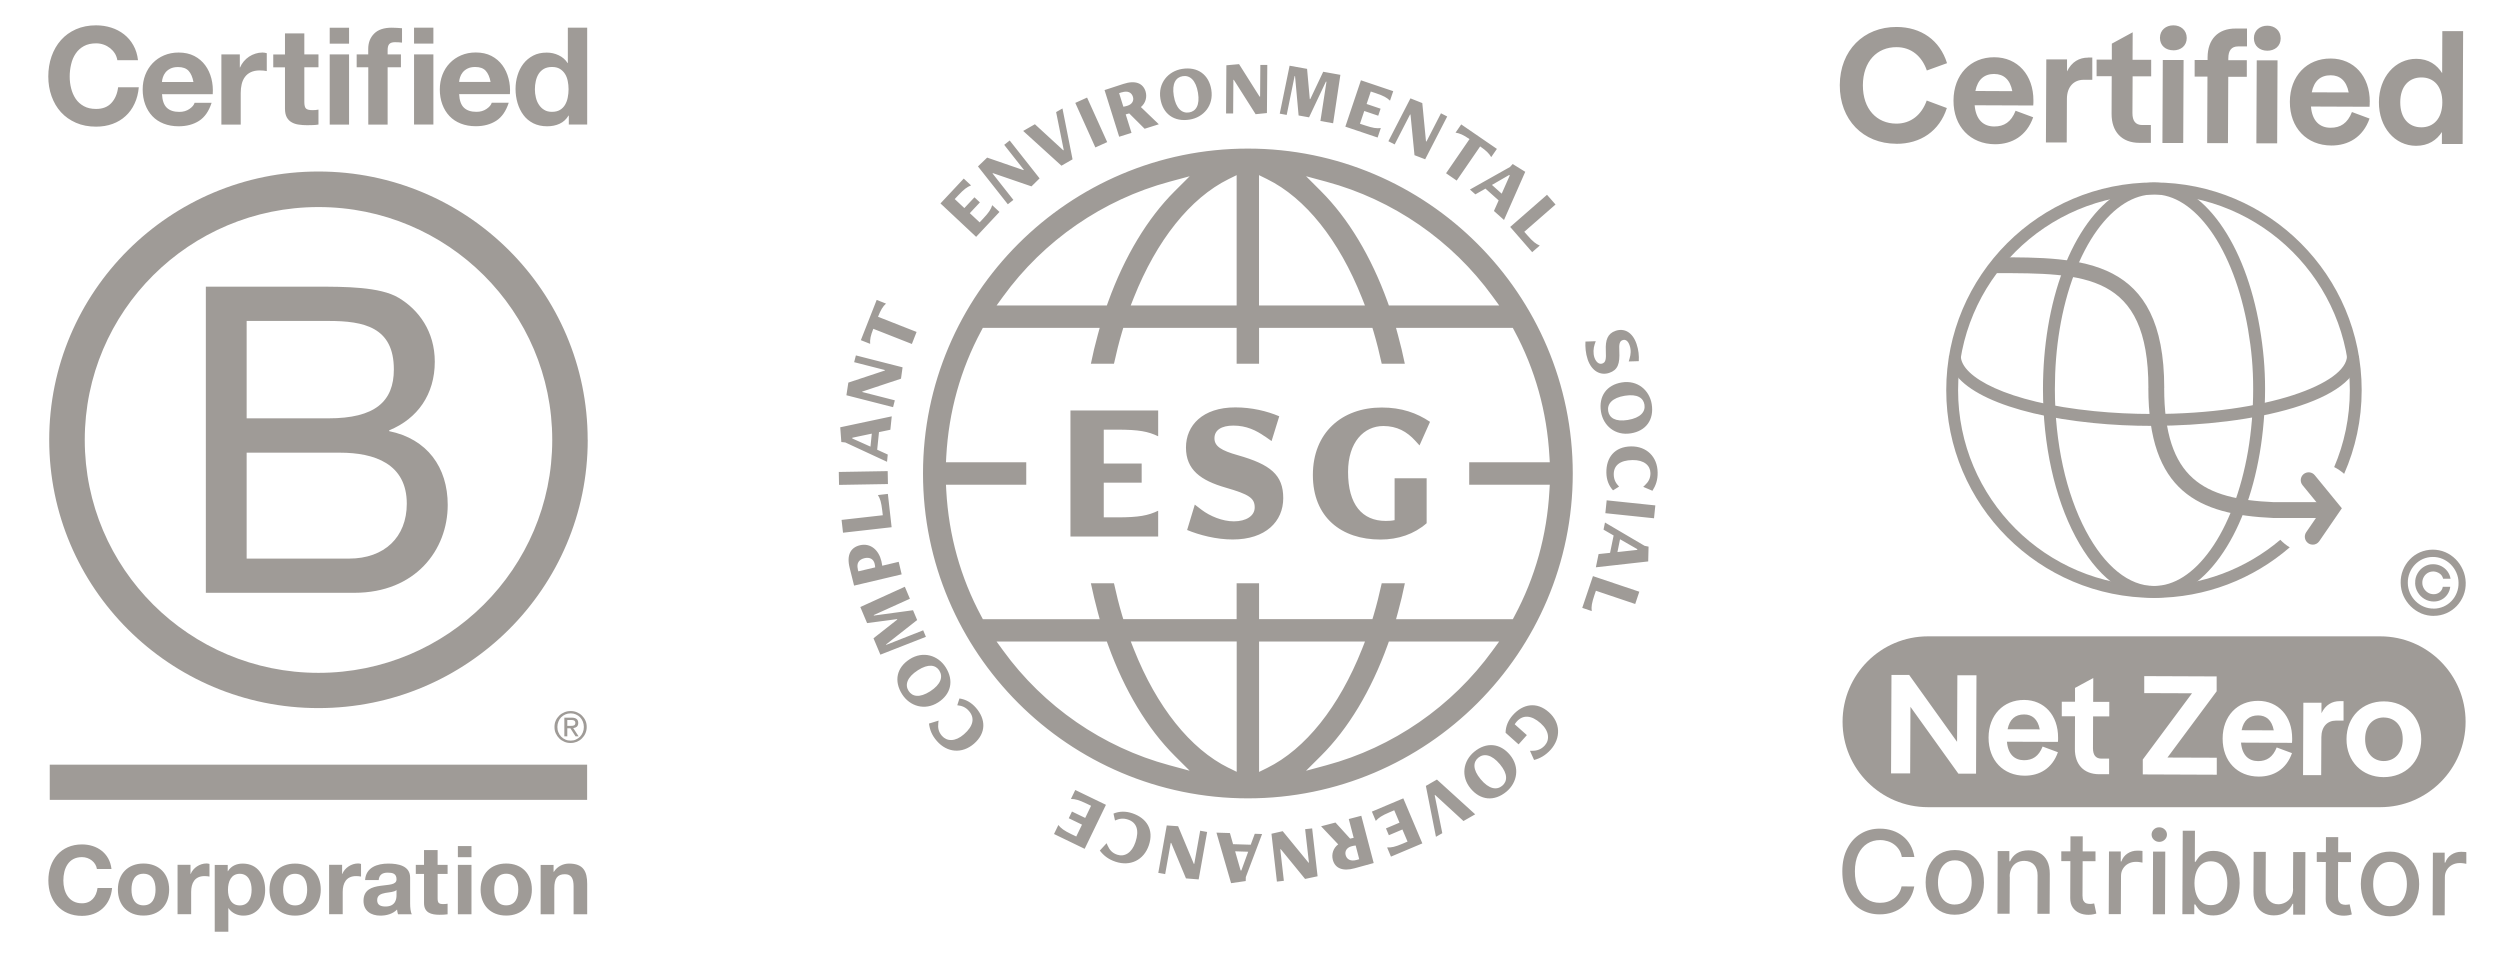
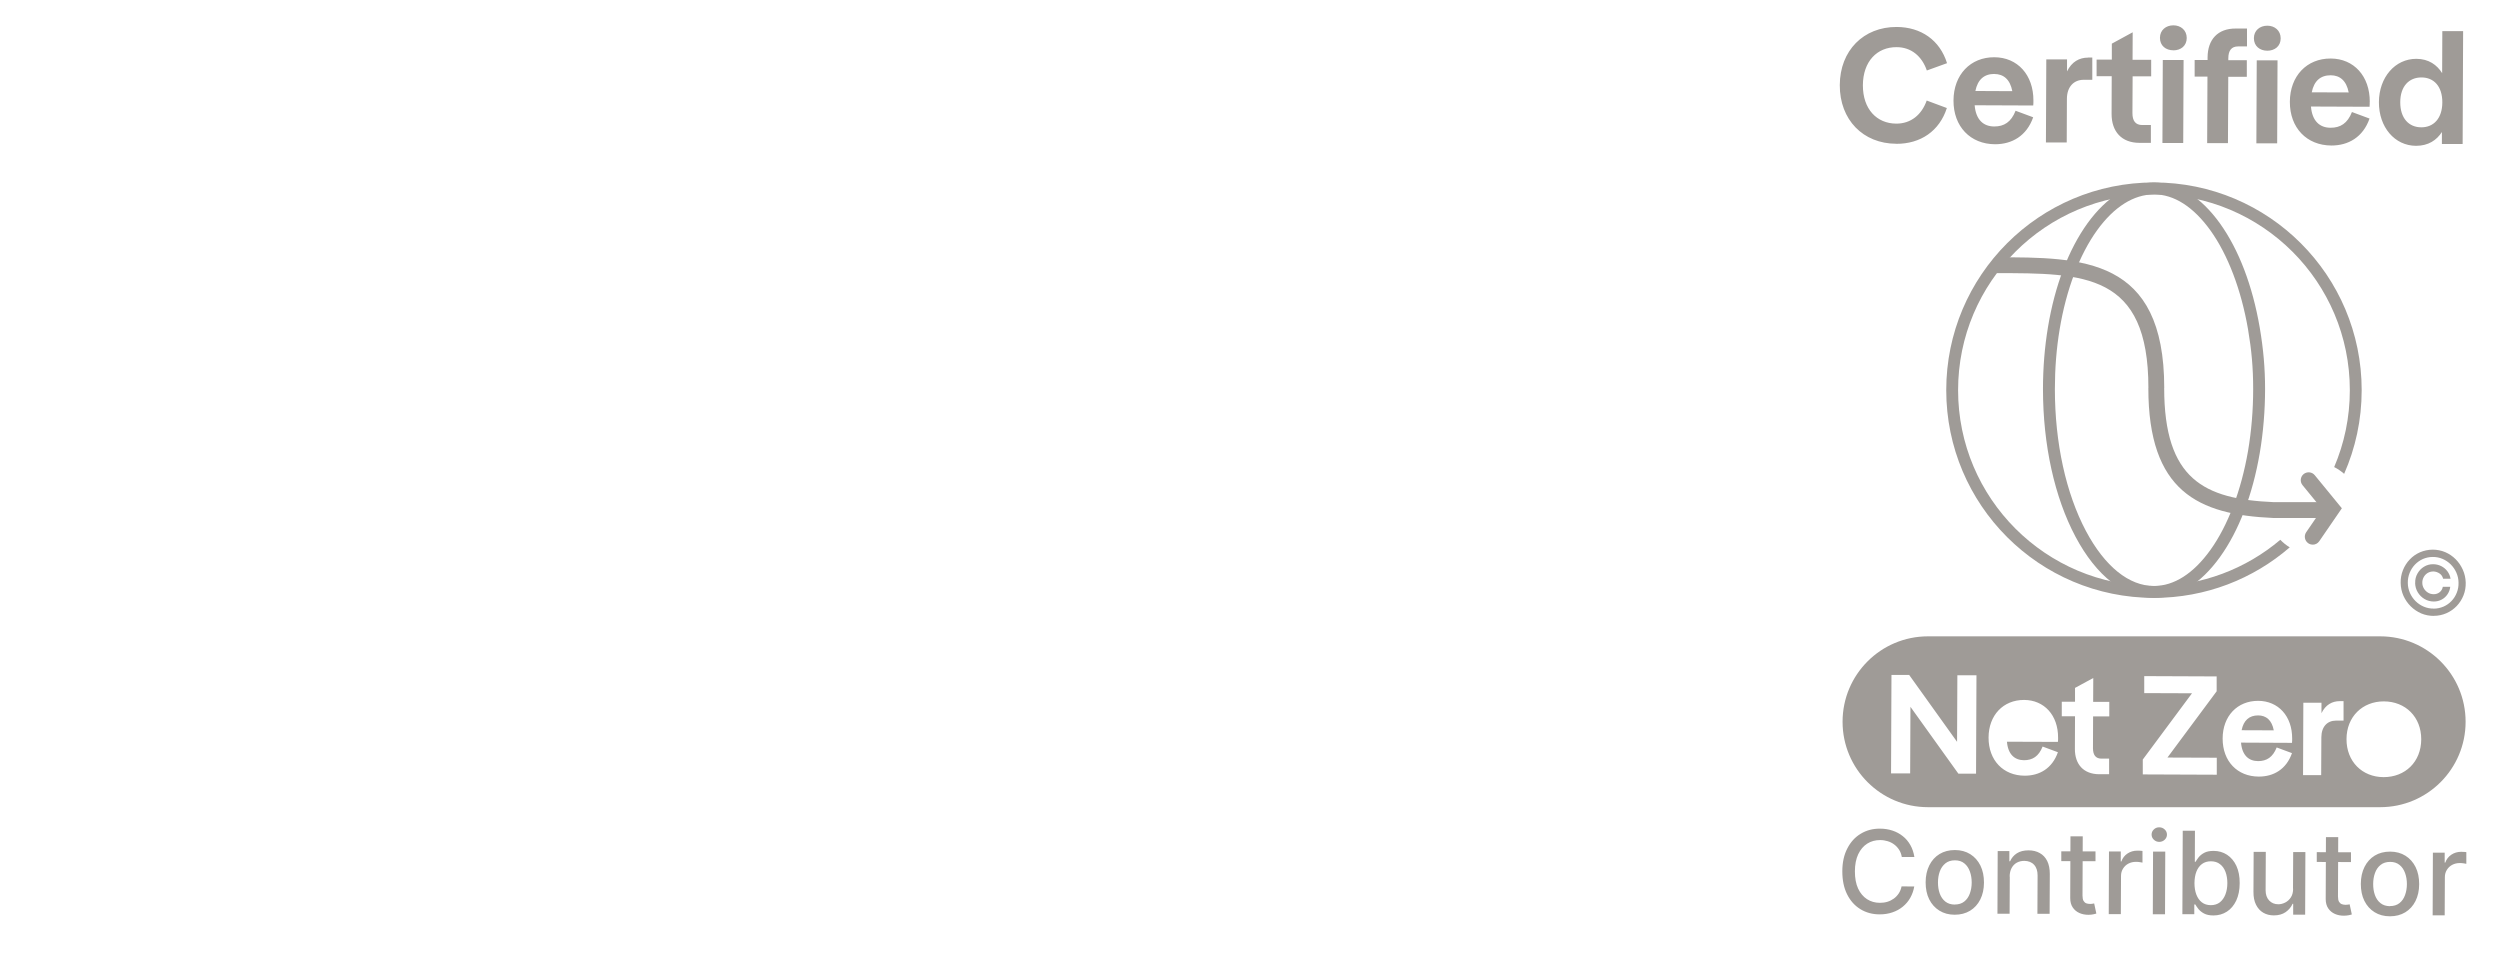
<svg xmlns="http://www.w3.org/2000/svg" viewBox="0 0 413.54 157.92" id="Layer_1">
  <defs>
    <style>.cls-1{fill:#9f9b97;}</style>
  </defs>
-   <path d="M34.04,47.42h18.44c4.49,0,10.4,0,13.46,1.84,3.35,1.99,5.98,5.6,5.98,10.57,0,5.39-2.84,9.43-7.54,11.35v.14c6.27,1.28,9.68,5.96,9.68,12.2,0,7.45-5.34,14.54-15.45,14.54h-24.56V47.42h0Zm6.76,21.78h13.53c7.69,0,10.82-2.77,10.82-8.09,0-7.02-4.98-8.02-10.82-8.02h-13.53v16.11h0Zm0,23.2h16.95c5.84,0,9.54-3.55,9.54-9.08,0-6.6-5.34-8.44-11.04-8.44h-15.45v17.52h0Zm11.88-58.15c-21.35,0-38.66,17.25-38.66,38.52s17.31,38.53,38.66,38.53,38.67-17.25,38.67-38.53-17.31-38.52-38.67-38.52h0Zm44.54,38.5c0,24.51-19.94,44.38-44.54,44.38S8.14,97.26,8.14,72.75,28.08,28.37,52.67,28.37s44.54,19.87,44.54,44.38h0Zm-.09,59.56H8.23v-5.82H97.12v5.82h0Zm-3.29-12.23v-.98h.64c.08,0,.16,0,.25,.01,.09,.01,.15,.04,.22,.07,.06,.03,.12,.07,.16,.14,.04,.06,.06,.14,.06,.24,0,.13-.02,.22-.06,.29-.04,.07-.1,.12-.18,.15-.07,.03-.17,.05-.25,.06-.1,0-.2,.01-.31,.01h-.5Zm-.49-1.37v3.09h.49v-1.33h.51l.85,1.33h.51l-.89-1.36c.24-.03,.43-.1,.59-.23,.15-.14,.24-.33,.24-.61,0-.3-.09-.52-.27-.67-.18-.14-.45-.22-.82-.22h-1.21Zm-.98,2.43c.11,.28,.26,.52,.46,.72,.19,.2,.43,.36,.7,.48,.26,.12,.56,.17,.86,.17s.6-.05,.86-.17c.26-.12,.49-.28,.7-.48,.19-.2,.35-.44,.46-.72,.11-.27,.17-.57,.17-.89s-.06-.61-.17-.89c-.11-.28-.27-.51-.46-.72-.2-.2-.43-.36-.7-.47-.26-.11-.55-.17-.86-.17s-.6,.06-.86,.17c-.27,.12-.5,.27-.7,.47-.2,.2-.35,.44-.46,.72-.11,.27-.17,.56-.17,.89s.05,.62,.17,.89m-.44-1.94c.14-.32,.34-.59,.58-.83,.24-.24,.53-.42,.85-.55,.32-.14,.67-.2,1.03-.2s.71,.06,1.04,.2c.32,.14,.6,.32,.83,.55,.24,.24,.44,.51,.58,.83,.15,.32,.21,.67,.21,1.05s-.07,.73-.21,1.05c-.14,.33-.34,.6-.58,.84-.24,.25-.52,.42-.83,.56-.33,.13-.67,.2-1.04,.2s-.71-.06-1.03-.2c-.32-.14-.61-.31-.85-.56-.24-.24-.43-.51-.58-.84-.15-.32-.21-.67-.21-1.05s.06-.73,.21-1.05M19.01,8.86c-.21-.34-.47-.63-.79-.89-.32-.25-.67-.45-1.07-.59-.4-.14-.81-.21-1.25-.21-.8,0-1.47,.15-2.03,.46-.56,.31-1.01,.72-1.35,1.23-.35,.52-.6,1.1-.75,1.76-.16,.66-.24,1.34-.24,2.04s.08,1.33,.24,1.96c.16,.64,.41,1.21,.75,1.72,.34,.51,.79,.91,1.35,1.22,.56,.31,1.23,.46,2.03,.46,1.08,0,1.93-.33,2.53-.99,.61-.66,.98-1.53,1.11-2.6h3.42c-.09,1-.32,1.91-.7,2.71-.37,.81-.87,1.5-1.49,2.06-.61,.57-1.34,1-2.16,1.3-.83,.3-1.73,.45-2.72,.45-1.23,0-2.34-.21-3.32-.64-.98-.43-1.81-1.01-2.49-1.76-.68-.75-1.19-1.63-1.55-2.64-.36-1.01-.54-2.1-.54-3.26s.18-2.31,.54-3.33c.36-1.02,.88-1.92,1.55-2.68,.67-.76,1.5-1.36,2.49-1.8,.98-.43,2.09-.65,3.32-.65,.88,0,1.72,.13,2.51,.38,.79,.25,1.49,.62,2.12,1.11,.62,.49,1.14,1.09,1.54,1.81,.41,.72,.66,1.54,.77,2.47h-3.42c-.06-.4-.2-.77-.4-1.11h0Zm7.78,6.72h8.4c.06-.9-.01-1.76-.22-2.58-.21-.82-.55-1.56-1.02-2.2-.47-.64-1.08-1.16-1.81-1.54-.74-.38-1.6-.57-2.59-.57-.89,0-1.69,.16-2.42,.47-.73,.31-1.35,.74-1.88,1.29-.52,.55-.93,1.19-1.22,1.94-.29,.75-.43,1.56-.43,2.42s.14,1.72,.42,2.47c.28,.75,.67,1.39,1.18,1.93,.51,.54,1.13,.95,1.87,1.24,.73,.29,1.56,.44,2.48,.44,1.32,0,2.44-.3,3.38-.9,.93-.6,1.62-1.59,2.07-2.98h-2.81c-.11,.36-.39,.7-.86,1.02-.47,.32-1.02,.48-1.67,.48-.9,0-1.59-.23-2.07-.69-.48-.46-.74-1.21-.79-2.24h0Zm5.2-2.02h-5.2c.01-.23,.06-.48,.15-.76,.08-.28,.23-.55,.43-.81,.2-.25,.47-.47,.81-.64,.34-.17,.76-.26,1.27-.26,.78,0,1.36,.21,1.75,.63,.38,.42,.65,1.03,.8,1.84h0Zm7.68-4.55v2.15h.04c.15-.36,.35-.69,.61-1,.26-.31,.55-.57,.88-.79,.33-.22,.68-.38,1.06-.5,.37-.12,.76-.18,1.17-.18,.21,0,.44,.04,.7,.11v2.96c-.15-.03-.33-.06-.54-.08-.21-.02-.41-.03-.61-.03-.59,0-1.08,.1-1.49,.29-.41,.19-.73,.46-.98,.8-.25,.34-.42,.73-.53,1.18-.11,.45-.16,.93-.16,1.46v5.23h-3.2V9h3.04Zm10.67,0v-3.48h-3.2v3.48h-1.94v2.13h1.94v6.84c0,.58,.1,1.05,.29,1.41,.2,.36,.46,.64,.8,.83,.34,.2,.73,.33,1.17,.39,.44,.07,.91,.1,1.41,.1,.32,0,.64,0,.97-.02,.33-.01,.63-.04,.9-.09v-2.47c-.15,.03-.31,.05-.47,.07-.16,.01-.34,.02-.52,.02-.54,0-.9-.09-1.08-.27-.18-.18-.27-.54-.27-1.08v-5.74h2.34v-2.13h-2.34Zm4.2-1.79v-2.63h3.2v2.63h-3.2Zm3.2,1.79v11.6h-3.2V9h3.2Zm3.18,2.13v9.47h3.2V11.13h2.2v-2.13h-2.2v-.7c0-.48,.09-.82,.28-1.02,.19-.2,.5-.3,.93-.3,.4,0,.8,.02,1.17,.07v-2.38c-.27-.01-.55-.03-.83-.06-.29-.02-.57-.03-.86-.03-1.31,0-2.28,.33-2.93,.99-.65,.66-.97,1.5-.97,2.53v.9h-1.91v2.13h1.91Zm7.57-3.93v-2.63h3.2v2.63h-3.2Zm3.2,1.79v11.6h-3.2V9h3.2Zm4.26,6.57h8.4c.06-.9-.01-1.76-.23-2.58-.21-.82-.55-1.56-1.02-2.2-.47-.64-1.08-1.16-1.81-1.54-.73-.38-1.6-.57-2.59-.57-.89,0-1.69,.16-2.42,.47-.73,.31-1.35,.74-1.88,1.29-.53,.55-.93,1.19-1.22,1.94-.28,.75-.43,1.56-.43,2.42s.14,1.72,.42,2.47c.28,.75,.67,1.39,1.18,1.93,.51,.54,1.13,.95,1.87,1.24,.73,.29,1.56,.44,2.48,.44,1.32,0,2.44-.3,3.38-.9,.93-.6,1.62-1.59,2.07-2.98h-2.81c-.1,.36-.39,.7-.86,1.02-.47,.32-1.02,.48-1.67,.48-.9,0-1.59-.23-2.07-.69-.48-.46-.74-1.21-.79-2.24h0Zm5.2-2.02h-5.2c.01-.23,.06-.48,.15-.76,.08-.28,.23-.55,.43-.81,.2-.25,.47-.47,.81-.64,.34-.17,.76-.26,1.27-.26,.78,0,1.36,.21,1.74,.63,.38,.42,.65,1.03,.8,1.84h0Zm12.9,5.56c-.38,.63-.87,1.08-1.48,1.36-.61,.28-1.29,.42-2.06,.42-.87,0-1.64-.17-2.3-.5-.66-.34-1.21-.79-1.63-1.37-.43-.58-.75-1.24-.97-1.98-.22-.75-.33-1.53-.33-2.33s.11-1.53,.33-2.25c.22-.73,.54-1.36,.97-1.92,.43-.55,.96-1,1.61-1.34,.64-.34,1.4-.5,2.25-.5,.69,0,1.35,.14,1.97,.44,.62,.29,1.12,.72,1.48,1.29h.04V4.58h3.2V20.6h-3.04v-1.48h-.04Zm-.14-5.73c-.09-.44-.24-.83-.46-1.17-.22-.34-.5-.61-.84-.82-.35-.21-.78-.31-1.31-.31s-.97,.11-1.33,.31c-.36,.21-.65,.49-.87,.83-.22,.35-.37,.74-.47,1.18-.1,.44-.15,.9-.15,1.38,0,.45,.05,.9,.16,1.35,.11,.45,.27,.85,.51,1.2,.23,.35,.52,.64,.88,.85,.35,.22,.78,.32,1.27,.32,.52,0,.96-.1,1.32-.31,.35-.21,.63-.49,.84-.84,.21-.35,.36-.75,.45-1.2,.09-.45,.14-.91,.14-1.39s-.05-.94-.14-1.38h0ZM18.44,143.74c-.3-2.61-2.39-4.06-4.88-4.06-3.5,0-5.56,2.61-5.56,5.96s2.06,5.86,5.56,5.86c2.78,0,4.73-1.8,4.98-4.61h-2.41c-.19,1.48-1.05,2.53-2.57,2.53-2.23,0-3.08-1.9-3.08-3.77,0-1.98,.84-3.87,3.08-3.87,1.24,0,2.31,.85,2.47,1.97h2.41Zm5.29-.9c2.58,0,4.25,1.7,4.25,4.31s-1.66,4.3-4.25,4.3-4.23-1.71-4.23-4.3,1.66-4.31,4.23-4.31h0Zm0,6.92c1.54,0,2-1.31,2-2.61s-.46-2.62-2-2.62-1.98,1.31-1.98,2.62,.46,2.61,1.98,2.61h0Zm5.64,1.46h2.25v-3.68c0-1.44,.57-2.62,2.22-2.62,.27,0,.6,.03,.81,.08v-2.09c-.14-.05-.33-.08-.49-.08-1.1,0-2.21,.71-2.62,1.74h-.03v-1.52h-2.14v8.17h0Zm6.16-8.15h2.14v1.04h.03c.54-.87,1.43-1.26,2.44-1.26,2.57,0,3.72,2.07,3.72,4.39,0,2.18-1.2,4.22-3.6,4.22-.98,0-1.92-.43-2.46-1.23h-.03v3.89h-2.25v-11.04h0Zm6.09,4.11c0-1.3-.52-2.64-1.96-2.64s-1.95,1.31-1.95,2.64,.51,2.59,1.96,2.59,1.95-1.26,1.95-2.59h0Zm2.96-.02c0,2.59,1.66,4.3,4.23,4.3s4.25-1.71,4.25-4.3-1.67-4.31-4.25-4.31-4.23,1.7-4.23,4.31h0Zm2.25,0c0-1.31,.46-2.62,1.98-2.62s2,1.31,2,2.62-.46,2.61-2,2.61-1.98-1.31-1.98-2.61h0Zm7.62-4.11h2.14v1.52h.03c.41-1.03,1.52-1.74,2.61-1.74,.16,0,.35,.03,.49,.08v2.09c-.21-.05-.54-.08-.81-.08-1.65,0-2.22,1.18-2.22,2.62v3.68h-2.25v-8.17h0Zm8.19,2.53c.08-.89,.63-1.23,1.49-1.23,.79,0,1.46,.14,1.46,1.1s-1.29,.87-2.67,1.08c-1.39,.19-2.79,.63-2.79,2.48,0,1.68,1.24,2.45,2.79,2.45,1,0,2.05-.27,2.76-1.01,.02,.27,.08,.54,.16,.79h2.29c-.21-.33-.29-1.07-.29-1.82v-4.25c0-1.96-1.97-2.32-3.6-2.32-1.84,0-3.72,.63-3.85,2.73h2.25Zm2.95,2.49c0,.49-.07,1.88-1.82,1.88-.73,0-1.38-.2-1.38-1.04s.63-1.06,1.33-1.2c.7-.13,1.49-.14,1.87-.48v.84h0Zm6.8-5.01h1.65v1.5h-1.65v4.04c0,.76,.19,.95,.95,.95,.24,0,.46-.02,.7-.06v1.75c-.38,.06-.87,.08-1.32,.08-1.38,0-2.58-.32-2.58-1.94v-4.82h-1.36v-1.5h1.36v-2.45h2.25v2.45h0Zm5.6-3.11h-2.25v1.85h2.25v-1.85h0Zm-2.25,11.28h2.25v-8.17h-2.25v8.17h0Zm7.99-8.39c2.59,0,4.25,1.7,4.25,4.31s-1.67,4.3-4.25,4.3-4.23-1.71-4.23-4.3,1.66-4.31,4.23-4.31h0Zm0,6.92c1.54,0,2-1.31,2-2.61s-.46-2.62-2-2.62-1.98,1.31-1.98,2.62,.46,2.61,1.98,2.61h0Zm5.71,1.47h2.25v-4.28c0-1.66,.52-2.34,1.75-2.34,1.04,0,1.44,.67,1.44,2.01v4.61h2.25v-5.02c0-2.02-.6-3.36-3-3.36-.95,0-1.93,.44-2.51,1.36h-.05v-1.14h-2.14v8.17h0Z" class="cls-1" />
-   <path d="M260.16,78.32c0-29.63-24.11-53.74-53.74-53.74s-53.74,24.11-53.74,53.74,24.11,53.74,53.74,53.74,53.74-24.11,53.74-53.74h0Zm-44.13,49.18l2.47-2.46c4.51-4.48,8.32-10.81,11.02-18.31l.22-.61h18.24l-1.07,1.47c-6.73,9.29-16.51,16.04-27.52,19l-3.37,.91h0Zm-7.76-21.38h17.52l-.5,1.27c-3.79,9.55-9.36,16.52-15.68,19.64l-1.34,.66v-21.56h0Zm-5.04,20.9c-6.33-3.12-11.9-10.09-15.68-19.64l-.5-1.27h17.52v21.56l-1.34-.66h0Zm-38.38-20.9h18.24l.22,.61c2.7,7.49,6.52,13.82,11.02,18.31l2.46,2.45-3.36-.91c-11.01-2.96-20.79-9.71-27.52-19l-1.07-1.47h0Zm31.95-76.97l-2.47,2.46c-4.51,4.49-8.32,10.82-11.02,18.31l-.22,.61h-18.24l1.07-1.47c6.73-9.29,16.51-16.03,27.53-19l3.36-.91h0Zm7.76,21.38h-17.52l.5-1.27c3.79-9.54,9.36-16.51,15.68-19.63l1.34-.66v21.56h0Zm5.04-20.9c6.33,3.11,11.9,10.09,15.68,19.63l.5,1.27h-17.52V28.97l1.34,.66h0Zm38.38,20.9h-18.24l-.22-.61c-2.7-7.48-6.51-13.81-11.02-18.31l-2.46-2.46,3.36,.91c11.02,2.97,20.79,9.71,27.52,19l1.07,1.47h0Zm8.38,25.94h-13.33v3.71h13.33l-.06,.98c-.41,7.39-2.36,14.38-5.79,20.77l-.26,.49h-19.32l.32-1.17c.43-1.56,.81-3.15,1.14-4.77h-3.83c-.39,1.79-.83,3.56-1.34,5.28l-.2,.66h-18.75v-5.94h-3.71v5.94h-18.75l-.2-.66c-.51-1.72-.95-3.49-1.34-5.28h-3.82c.34,1.62,.72,3.21,1.14,4.77l.32,1.17h-19.33l-.26-.49c-3.43-6.38-5.38-13.37-5.79-20.77l-.05-.98h13.28v-3.71h-13.28l.05-.98c.41-7.4,2.36-14.39,5.79-20.77l.26-.49h19.33l-.32,1.17c-.43,1.56-.81,3.15-1.14,4.77h3.82c.39-1.79,.83-3.56,1.34-5.28l.2-.66h18.75v5.94h3.71v-5.94h18.75l.2,.66c.51,1.72,.95,3.49,1.34,5.28h3.82c-.33-1.62-.71-3.21-1.14-4.77l-.32-1.17h19.32l.26,.49c3.44,6.39,5.39,13.38,5.8,20.77l.06,.98h0Zm-79.29,12.27v-20.84h14.51v4.27c-1.65-.8-3.2-1.1-6.78-1.1h-2.22v5.6h6.27v3.17h-6.27v5.74h2.22c3.58,0,5.13-.3,6.78-1.1v4.27h-14.51Zm32.12-16.57c-1.39-.97-3.01-1.77-5.16-1.77-2.03,0-3.14,.77-3.14,2.1s1.14,2.03,3.87,2.8c5.39,1.53,7.51,3.24,7.51,7.1s-2.91,6.84-8.36,6.84c-2.72,0-5.51-.73-7.54-1.57l1.27-4.2,1.14,.87c1.36,1.03,3.42,1.9,5.32,1.9,2.03,0,3.45-.9,3.45-2.3,0-1.57-.98-2.17-4.78-3.27-4.18-1.2-6.59-2.97-6.59-6.64s2.76-6.64,8.17-6.64c2.69,0,5.2,.6,7.26,1.47l-1.27,4.1-1.14-.8h0Zm21.51,6.94h5.29v7.44c-2.06,1.8-4.69,2.7-7.64,2.7-6.46,0-11.18-3.67-11.18-10.67s4.78-11.17,11.4-11.17c3.26,0,5.8,.9,7.98,2.37l-1.74,3.9-.7-.77c-1.39-1.53-3.04-2.44-5.29-2.44-3.2,0-5.83,2.67-5.83,7.6,0,5.4,2.34,8.1,6.24,8.1,.51,0,1.01-.03,1.46-.13v-6.94h0Zm-65.36-44.04l-1.21-1.13c-.21,.68-.54,1.2-1.49,2.21l-.59,.63-1.63-1.52,1.67-1.78-.9-.84-1.67,1.78-1.59-1.49,.59-.63c.95-1.01,1.45-1.37,2.11-1.63l-1.21-1.13-3.85,4.11,5.9,5.53,3.85-4.11h0Zm6.62-5.57l-4.94-6.26-.91,.72,3.25,4.13-.07,.05-6-2.07-1.52,1.46,4.94,6.26,.92-.72-3.45-4.38,.06-.05,6.38,2.19,1.35-1.33h0Zm5.46-3.13l-1.67-8.43-1.05,.6,1.26,6.28-.08,.04-4.69-4.31-1.94,1.11,6.33,5.75,1.83-1.05h0Zm5.73-2.86l-3.33-7.37-1.95,.88,3.32,7.37,1.95-.88h0Zm8.54-2.95l-2.97-2.85c.78-.64,1.06-1.66,.77-2.6-.42-1.33-1.67-1.89-3.69-1.22l-3.09,1.01,2.42,7.72,2.04-.64-.96-3.06,.58-.16,2.55,2.54,2.34-.74h0Zm-6.14-5.28c1.01-.32,1.63,.02,1.85,.72,.21,.66-.14,1.25-.9,1.49-.26,.08-.48,.14-.68,.16l-.7-2.24,.43-.14h0Zm14.82-.44c-.4-2.48-2.23-3.86-4.84-3.44-2.28,.37-4.01,2.33-3.58,4.95,.4,2.47,2.24,3.86,4.85,3.43,2.28-.37,3.99-2.32,3.57-4.94h0Zm-3.67,3.76c-1.15,.19-2.2-.63-2.54-2.76-.33-2.06,.36-3.06,1.48-3.24,1.15-.19,2.18,.62,2.53,2.76,.33,2.05-.35,3.06-1.47,3.24h0Zm12.87,.11l.06-7.97h-1.15l-.04,5.24h-.09l-3.39-5.37-2.1,.19-.05,7.97h1.17l.04-5.57h.07l3.61,5.69,1.88-.19h0Zm10.95,1.67l1.2-8-2.84-.51-2.14,4.52h-.08l-.45-5-2.89-.52-1.63,7.93,1.15,.21,1.31-6.43h.07l.59,6.52,1.73,.31,2.79-5.91,.09,.02-1,6.49,2.1,.38h0Zm7.36,2.37l.53-1.57c-.71,.09-1.31,0-2.63-.44l-.82-.27,.71-2.11,2.31,.78,.39-1.16-2.31-.78,.69-2.06,.82,.27c1.32,.44,1.85,.75,2.36,1.24l.53-1.57-5.34-1.8-2.58,7.67,5.34,1.8h0Zm7.86,3.61l3.65-7.09-1.03-.53-2.4,4.67-.08-.04-.61-6.32-1.96-.78-3.65,7.09,1.04,.53,2.55-4.96,.07,.03,.66,6.71,1.77,.68h0Zm5.22,3.51l3.88-5.65c1,.69,1.47,1.15,1.83,1.77l.94-1.36-5.9-4.05-.94,1.36c.7,.11,1.3,.37,2.31,1.07l-3.88,5.65,1.76,1.21h0Zm7.83,6.51l3.51-7.96-2.08-1.29-.44,.49-6.63,3.73,.9,.8,1.67-.95,2.18,1.95-.78,1.75,1.67,1.49h0Zm-.39-4.35l-1.61-1.44,2.86-1.65,.09,.08-1.33,3.01h0Zm5.05,9.68l1.25-1.09c-.65-.28-1.14-.65-2.05-1.7l-.51-.58,5.17-4.51-1.41-1.61-6.09,5.32,3.64,4.18h0Zm15.97,18.08l1.66-.05c.06-.86-.03-1.86-.37-2.85-.68-1.99-2.07-2.64-3.46-2.17-1.35,.46-1.7,1.56-1.62,3.25,.07,1.54-.03,1.97-.6,2.17-.51,.17-1.02-.24-1.28-.98-.24-.7-.18-1.56,.03-2.19l.18-.53-1.7,.06c-.05,.85,.03,1.96,.37,2.96,.68,2,2.17,2.69,3.56,2.22,1.42-.48,1.78-1.47,1.67-3.65-.06-1.1,.04-1.6,.55-1.77,.49-.17,.91,.14,1.16,.89,.27,.79,.18,1.49,0,2.12l-.15,.52h0Zm.36,11.89c2.48-.4,3.86-2.23,3.44-4.84-.37-2.28-2.33-4.01-4.95-3.58-2.47,.4-3.86,2.24-3.44,4.85,.37,2.28,2.32,4,4.94,3.57h0Zm-3.76-3.68c-.19-1.15,.63-2.2,2.76-2.54,2.06-.33,3.06,.36,3.24,1.48,.19,1.15-.62,2.18-2.76,2.53-2.05,.33-3.06-.35-3.24-1.47h0Zm1.8,12.49c-.54-.56-.86-1.13-.88-1.98-.03-1.51,1.01-2.38,3.11-2.41,1.92-.03,2.94,.91,2.96,2.15,.01,.87-.33,1.46-.91,2.01l-.29,.27,1.53,.65c.55-.86,.89-1.79,.86-3.05-.04-2.57-1.82-4.33-4.41-4.29-2.72,.05-4.11,1.84-4.07,4.35,.02,1.16,.38,2.13,1.1,2.92l1-.62h0Zm-2.26,4.4l8.04,.84,.22-2.13-8.05-.84-.22,2.13h0Zm-1.57,8.95l8.65-.97,.06-2.45-.65-.13-6.56-3.86-.24,1.18,1.67,.97-.59,2.87-1.9,.2-.45,2.19h0Zm3.56-2.52l.43-2.12,2.86,1.64-.02,.12-3.27,.36h0Zm-5.82,9.23l1.57,.53c-.09-.71,0-1.31,.44-2.63l.25-.73,6.5,2.19,.68-2.03-7.67-2.58-1.77,5.25h0Zm-11.18,19.27c.09-.15,.21-.31,.34-.46,1.01-1.13,2.4-1.11,3.96,.28,1.43,1.27,1.52,2.73,.7,3.65-.58,.65-1.27,.9-2.07,.9h-.4l.68,1.52c.99-.25,1.9-.76,2.75-1.7,1.71-1.92,1.64-4.47-.29-6.19-2.03-1.81-4.31-1.39-5.98,.48-.76,.85-1.18,1.85-1.19,2.91l2.15,1.92,1.37-1.53-2.01-1.79h0Zm-7.28,10.62c1.6,1.93,3.88,2.2,5.92,.51,1.78-1.48,2.27-4.04,.58-6.08-1.6-1.92-3.89-2.19-5.93-.5-1.78,1.48-2.26,4.03-.57,6.07h0Zm1.26-5.1c.9-.75,2.21-.57,3.59,1.09,1.33,1.6,1.24,2.82,.37,3.55-.9,.75-2.19,.58-3.58-1.1-1.32-1.59-1.25-2.82-.38-3.54h0Zm-8.67,4.66l1.67,8.42,1.05-.6-1.26-6.28,.07-.04,4.69,4.31,1.94-1.11-6.33-5.75-1.83,1.05h0Zm-8.92,4.27l.64,1.52c.47-.53,.98-.88,2.26-1.42l.79-.34,.87,2.05-2.24,.95,.48,1.13,2.24-.95,.85,2-.79,.34c-1.28,.54-1.88,.67-2.59,.63l.64,1.52,5.19-2.19-3.15-7.45-5.19,2.19h0Zm-8.41,2.41l2.83,2.99c-.81,.6-1.14,1.61-.89,2.56,.35,1.35,1.58,1.97,3.63,1.39l3.13-.86-2.05-7.82-2.07,.54,.81,3.11-.59,.13-2.42-2.66-2.38,.62h0Zm5.88,5.57c-1.02,.27-1.63-.1-1.82-.81-.17-.66,.2-1.24,.97-1.45,.26-.07,.49-.12,.69-.13l.59,2.27-.44,.12h0Zm-14.09-4.34l.9,7.92,1.15-.13-.59-5.22h.09l4.01,4.91,2.07-.44-.9-7.92-1.16,.13,.63,5.54h-.07l-4.27-5.21-1.84,.42h0Zm-9.1-.18l2.42,8.36,2.42-.35,.02-.66,2.69-7.12-1.21-.04-.67,1.81-2.92-.09-.52-1.84-2.24-.07h0Zm3.09,3.09l2.16,.07-1.13,3.1h-.12l-.91-3.17h0Zm-11.31-4.28l-1.4,7.85,1.14,.2,.92-5.17,.08,.02,2.44,5.86,2.1,.17,1.4-7.85-1.15-.21-.98,5.49h-.07l-2.6-6.23-1.89-.13h0Zm-8.57-.81c.71-.32,1.35-.43,2.16-.16,1.43,.48,1.9,1.75,1.23,3.74-.61,1.82-1.84,2.47-3.02,2.07-.83-.28-1.26-.79-1.59-1.53l-.16-.37-1.12,1.22c.62,.81,1.39,1.44,2.59,1.84,2.44,.82,4.69-.26,5.52-2.72,.87-2.58-.36-4.49-2.73-5.29-1.1-.37-2.14-.35-3.12,.05l.25,1.15h0Zm-6.56-5.06l-.72,1.49c.71,0,1.3,.16,2.56,.76l.77,.37-.97,2.01-2.19-1.06-.53,1.11,2.19,1.06-.95,1.96-.78-.37c-1.25-.61-1.74-.97-2.18-1.53l-.72,1.49,5.07,2.45,3.52-7.28-5.07-2.45h0Zm-19.53-14.01c.77,.08,1.39,.31,1.94,.95,.99,1.14,.76,2.47-.82,3.85-1.44,1.26-2.83,1.2-3.65,.26-.57-.66-.69-1.32-.6-2.12l.05-.4-1.59,.49c.13,1.01,.47,1.94,1.31,2.89,1.69,1.94,4.18,2.14,6.14,.44,2.05-1.79,1.96-4.06,.31-5.95-.76-.87-1.67-1.38-2.72-1.53l-.36,1.12h0Zm-7.87-7.61c-2.12,1.35-2.66,3.58-1.23,5.81,1.25,1.95,3.73,2.75,5.96,1.32,2.1-1.35,2.65-3.59,1.22-5.82-1.25-1.95-3.72-2.74-5.96-1.31h0Zm4.91,1.88c.63,.98,.3,2.26-1.52,3.43-1.76,1.12-2.95,.88-3.56-.07-.63-.98-.3-2.25,1.53-3.42,1.74-1.12,2.95-.89,3.56,.06h0Zm-5.71-13.87l-7.36,3.35,1.12,2.66,4.96-.66,.03,.08-3.93,3.09,1.14,2.71,7.53-2.95-.45-1.08-6.11,2.41-.03-.07,5.14-4.04-.68-1.62-6.47,.88-.03-.08,5.98-2.7-.83-1.97h0Zm-1-4.13l-2.73,.65c-.03-.18-.1-.57-.14-.75-.43-1.82-1.77-3.05-3.54-2.64-1.51,.36-2.26,1.56-1.71,3.75l.73,2.93,7.87-1.86-.49-2.08h0Zm-6.77,1.22c-.24-1.01,.18-1.6,1.11-1.82,.86-.2,1.49,.15,1.67,.92,.05,.2,.07,.41,.09,.6l-2.79,.66-.09-.36h0Zm4.96-12.45l-1.64,.19c.38,.6,.56,1.19,.72,2.57l.09,.77-6.82,.77,.24,2.12,8.04-.91-.62-5.51h0Zm-.02-3.77l-8.09,.14,.04,2.14,8.09-.14-.04-2.14h0Zm.67-9.06l-8.52,1.81,.18,2.44,.66,.07,6.9,3.2,.12-1.2-1.75-.8,.3-2.91,1.88-.39,.23-2.22h0Zm-3.3,2.86l-.22,2.15-3.01-1.35v-.12l3.23-.68h0Zm5.09-10.97l-7.72-1.97-.29,1.12,5.09,1.3-.02,.08-6.03,2-.32,2.09,7.72,1.97,.29-1.13-5.4-1.38,.02-.07,6.4-2.13,.26-1.87h0Zm2.32-5.85l-6.38-2.51c.45-1.13,.79-1.7,1.32-2.18l-1.54-.61-2.62,6.66,1.54,.61c-.06-.71,.07-1.35,.52-2.49l6.38,2.51,.78-1.99h0Z" class="cls-1" />
  <path d="M313.66,23.79c4.03,.02,7.16-2.11,8.38-5.92l-3.33-1.24c-.84,2.37-2.63,3.83-5.03,3.82-3.23-.01-5.54-2.4-5.53-6.35,.02-3.95,2.35-6.32,5.58-6.3,2.4,0,4.18,1.48,5,3.86l3.34-1.21c-1.19-3.82-4.3-5.97-8.33-5.99-5.47-.02-9.39,3.89-9.41,9.62-.02,5.74,3.86,9.68,9.33,9.7h0Zm22.7-7.14c.02-4.27-2.64-7.17-6.46-7.18-3.95-.02-6.74,2.88-6.76,7.15-.02,4.32,2.8,7.22,6.86,7.24,2.8,.01,5.24-1.37,6.32-4.46l-2.91-1.08c-.73,1.87-1.91,2.61-3.53,2.6-1.76,0-3.04-1.08-3.24-3.51l9.69,.04c.03-.24,.03-.56,.03-.8h0Zm-6.47-4.41c1.52,0,2.61,.89,2.98,2.84l-6.11-.03c.38-1.89,1.45-2.82,3.14-2.82h0Zm15.51-2.71c-1.44,0-2.7,.68-3.48,2.28v-1.98h-3.43l-.06,13.73h3.44l.03-7.19c0-2.03,1.16-3.17,2.76-3.17h1.44v-3.68h-.71Zm10.43,.36h-3.07l.02-4.55-3.45,1.88v2.64h-2.52v2.74h2.5l-.02,6.23c-.01,2.94,1.66,4.79,4.6,4.8h1.9v-2.95h-1.46c-1.07-.01-1.6-.68-1.59-1.99l.03-6.06h3.07v-2.74h.01Zm3.67-1.56c1.23,0,2.22-.74,2.22-2.05,0-1.28-.98-2.09-2.21-2.09-1.23,0-2.22,.79-2.22,2.07,0,1.31,.98,2.06,2.21,2.06h0Zm-1.74,1.57l-.06,13.75h3.44l.06-13.73h-3.44Zm13.93-2.22v-2.96h-1.86c-2.96-.02-4.65,1.81-4.66,4.78v.43h-2.14v2.74h2.12l-.05,11.01h3.44l.05-10.98h3.07v-2.74h-3.06v-.31c0-1.31,.54-1.97,1.61-1.97h1.47Zm3.35,.71c1.23,0,2.22-.74,2.22-2.05,0-1.28-.98-2.09-2.21-2.09-1.23,0-2.22,.79-2.22,2.07,0,1.31,.98,2.06,2.21,2.07h0Zm-1.74,1.57l-.06,13.75h3.44l.06-13.73h-3.44Zm18.7,6.9c.02-4.27-2.64-7.17-6.46-7.18-3.95-.02-6.74,2.88-6.76,7.15-.02,4.33,2.8,7.22,6.86,7.24,2.8,.01,5.24-1.37,6.32-4.46l-2.91-1.08c-.73,1.87-1.91,2.61-3.54,2.6-1.76,0-3.04-1.08-3.24-3.51l9.69,.04c.03-.24,.03-.56,.03-.8h0Zm-6.47-4.41c1.52,0,2.61,.89,2.98,2.84l-6.11-.02c.38-1.89,1.45-2.82,3.14-2.82h0Zm18.44-.35c-.85-1.36-2.21-2.36-4.26-2.37-3.52-.01-6.18,3.05-6.2,7.16-.02,4.14,2.61,7.22,6.14,7.23,2.06,0,3.42-.95,4.28-2.28v1.98h3.43l.08-18.67h-3.44l-.03,6.95h0Zm-3.45,8.96c-2.06,0-3.49-1.51-3.48-4.15,0-2.64,1.46-4.11,3.51-4.1,2.06,0,3.46,1.48,3.45,4.13-.01,2.64-1.43,4.13-3.49,4.12h0Z" class="cls-1" />
-   <path d="M394.33,118.68c-1.77,0-3.1,1.29-3.1,3.57,0,2.3,1.31,3.63,3.07,3.64,1.79,0,3.14-1.31,3.15-3.61,0-2.28-1.33-3.58-3.12-3.59h0Z" class="cls-1" />
  <path d="M373.53,118.34c-1.46,0-2.4,.8-2.73,2.45l5.32,.02c-.32-1.7-1.27-2.47-2.59-2.47h0Z" class="cls-1" />
-   <path d="M334.82,118.18c-1.46,0-2.4,.8-2.73,2.45l5.32,.02c-.32-1.7-1.27-2.47-2.59-2.47h0Z" class="cls-1" />
  <path d="M393.72,105.26h-74.8c-7.81,0-14.13,6.33-14.13,14.13h0c0,7.81,6.33,14.13,14.13,14.13h74.8c7.81,0,14.13-6.33,14.13-14.13h0c0-7.81-6.33-14.13-14.13-14.13h0Zm-66.84,22.72h-2.93l-7.93-11.06-.05,11.01h-3.16l.07-16.28h2.93l7.92,11.06,.05-11.01h3.16l-.07,16.28h0Zm13.54-5.26l-8.44-.03c.18,2.12,1.29,3.05,2.82,3.06,1.42,0,2.44-.64,3.08-2.26l2.53,.94c-.94,2.69-3.06,3.89-5.5,3.88-3.53-.01-5.98-2.54-5.97-6.3,.01-3.72,2.44-6.24,5.88-6.23,3.32,.01,5.64,2.53,5.62,6.25,0,.21,0,.49-.03,.7h0Zm8.48-4.22h-2.67l-.02,5.26c0,1.14,.46,1.72,1.39,1.73h1.28v2.58h-1.66c-2.56-.02-4.01-1.63-4-4.18l.02-5.41h-2.19v-2.4h2.19v-2.29l3.02-1.64-.02,3.95h2.67v2.4h0Zm17.77,9.65l-12.22-.05v-2.46l8.14-10.96-7.9-.03v-2.81l11.98,.05v2.46l-8.14,10.96,8.16,.03v2.81h-.01Zm12.46-5.27l-8.43-.04c.18,2.12,1.29,3.05,2.82,3.06,1.42,0,2.44-.64,3.08-2.26l2.53,.94c-.94,2.69-3.06,3.89-5.5,3.88-3.53-.01-5.98-2.53-5.97-6.3,.01-3.72,2.44-6.24,5.88-6.23,3.32,.01,5.64,2.53,5.62,6.25,0,.21,0,.49-.03,.7h0Zm8.52-3.68h-1.25c-1.4,0-2.4,.98-2.41,2.75l-.03,6.27h-3l.05-11.98h3v1.73c.67-1.39,1.77-1.99,3.02-1.99h.63v3.21h-.01Zm6.63,9.35c-3.53-.01-6.15-2.58-6.13-6.3,.01-3.7,2.65-6.24,6.18-6.23,3.58,.01,6.19,2.58,6.18,6.28-.01,3.72-2.65,6.26-6.23,6.25h0Z" class="cls-1" />
  <path d="M316.69,141.76h-2.1c-.08-.46-.23-.86-.45-1.2-.22-.34-.49-.63-.81-.87-.32-.24-.67-.42-1.07-.54-.39-.12-.81-.19-1.25-.19-.8,0-1.51,.19-2.14,.59-.63,.4-1.12,.98-1.49,1.75-.36,.77-.55,1.72-.55,2.83,0,1.12,.17,2.07,.53,2.85,.36,.77,.86,1.36,1.48,1.76,.63,.4,1.33,.6,2.12,.6,.44,0,.85-.05,1.24-.17,.4-.12,.75-.3,1.07-.53,.32-.23,.59-.52,.81-.85,.23-.34,.38-.73,.47-1.17l2.1,.02c-.12,.68-.34,1.3-.66,1.87-.32,.57-.73,1.05-1.24,1.47-.5,.41-1.07,.72-1.72,.94-.64,.22-1.34,.33-2.1,.33-1.2,0-2.26-.29-3.19-.86-.93-.57-1.67-1.39-2.2-2.46-.53-1.06-.79-2.33-.79-3.8,0-1.47,.28-2.74,.83-3.79,.54-1.06,1.28-1.87,2.22-2.43,.94-.57,2-.85,3.19-.84,.73,0,1.41,.11,2.05,.32,.64,.21,1.21,.52,1.71,.92,.51,.4,.92,.89,1.25,1.47,.33,.58,.55,1.24,.67,1.98h0Zm6.65,9.55c-.97,0-1.82-.23-2.54-.68-.72-.45-1.28-1.07-1.68-1.87-.4-.8-.59-1.74-.59-2.81,0-1.07,.21-2.01,.61-2.81,.4-.8,.97-1.43,1.69-1.87,.73-.44,1.57-.66,2.54-.66,.97,0,1.82,.23,2.54,.68,.72,.45,1.28,1.08,1.68,1.88,.4,.81,.59,1.75,.59,2.82,0,1.07-.21,2-.61,2.8-.4,.8-.97,1.42-1.69,1.86-.73,.44-1.57,.66-2.55,.66h0Zm.01-1.69c.63,0,1.15-.16,1.57-.49,.42-.33,.72-.77,.92-1.32,.2-.55,.31-1.16,.31-1.83,0-.66-.1-1.27-.3-1.82-.2-.56-.5-1.01-.91-1.34-.41-.34-.93-.51-1.56-.51-.63,0-1.16,.16-1.58,.5-.41,.34-.73,.78-.93,1.34-.2,.55-.3,1.16-.3,1.82,0,.66,.09,1.27,.29,1.83,.2,.55,.51,1,.92,1.33,.42,.33,.94,.5,1.58,.5h0Zm9.1-4.63l-.03,6.15h-2.01l.04-10.36h1.93v1.69h.12c.24-.55,.61-.99,1.12-1.32,.51-.33,1.16-.49,1.94-.49,.71,0,1.32,.15,1.85,.45,.53,.29,.94,.73,1.23,1.31,.29,.58,.43,1.3,.43,2.15l-.03,6.59h-2.02l.03-6.35c0-.75-.19-1.34-.58-1.76-.39-.43-.93-.64-1.61-.65-.47,0-.88,.1-1.25,.3-.36,.2-.65,.5-.86,.89-.21,.39-.31,.85-.32,1.4h0Zm14.18-4.15v1.62l-5.66-.02v-1.62l5.66,.02h0Zm-4.13-2.5h2.02l-.04,9.8c0,.39,.06,.69,.17,.88,.12,.19,.27,.33,.45,.4,.19,.07,.39,.1,.61,.1,.16,0,.3,0,.42-.03,.12-.02,.22-.04,.28-.05l.36,1.67c-.12,.04-.28,.09-.5,.13-.22,.05-.49,.08-.81,.08-.53,0-1.02-.09-1.48-.29-.46-.2-.83-.51-1.11-.92s-.42-.93-.42-1.56l.04-10.21h0Zm6.32,12.86l.04-10.35h1.95v1.65h.1c.19-.56,.53-.99,1-1.31,.48-.32,1.03-.48,1.63-.48,.13,0,.27,0,.45,.01,.17,0,.31,.02,.41,.04v1.93c-.09-.02-.23-.05-.44-.08-.21-.03-.41-.05-.62-.05-.48,0-.9,.1-1.28,.3-.37,.2-.66,.47-.88,.83-.22,.35-.33,.75-.33,1.2l-.03,6.32h-2.02Zm7.29,.02l.04-10.35h2.02l-.04,10.36h-2.02Zm1.07-11.96c-.35,0-.65-.12-.9-.36-.25-.24-.37-.52-.37-.85,0-.33,.12-.61,.37-.85,.25-.24,.55-.36,.9-.35,.35,0,.65,.12,.9,.36,.25,.23,.37,.52,.37,.85,0,.33-.13,.61-.38,.85-.25,.23-.55,.35-.9,.35h0Zm3.82,11.97l.06-13.81h2.02l-.02,5.14h.12c.12-.22,.29-.46,.51-.75,.22-.28,.53-.53,.92-.74,.39-.21,.91-.32,1.55-.32,.84,0,1.58,.22,2.23,.64,.65,.43,1.17,1.04,1.54,1.83,.37,.8,.56,1.75,.55,2.87,0,1.12-.2,2.08-.57,2.88-.38,.79-.89,1.41-1.55,1.83-.65,.42-1.4,.63-2.23,.63-.63,0-1.14-.11-1.54-.32-.39-.21-.7-.46-.93-.74-.22-.28-.4-.54-.52-.76h-.17v1.61h-1.97Zm2-5.18c0,.73,.1,1.37,.31,1.92,.21,.55,.51,.98,.91,1.29,.4,.31,.89,.46,1.47,.47,.6,0,1.11-.16,1.51-.47,.4-.32,.71-.76,.92-1.31,.21-.55,.32-1.17,.32-1.87,0-.68-.1-1.3-.3-1.84-.2-.54-.5-.98-.91-1.29-.4-.32-.91-.48-1.51-.48-.58,0-1.08,.15-1.48,.45-.4,.3-.71,.72-.92,1.26-.21,.54-.31,1.17-.32,1.89h0Zm16.3,.95l.03-6.06h2.02l-.04,10.36h-1.98v-1.8h-.1c-.24,.55-.62,1.01-1.15,1.38-.52,.36-1.17,.54-1.95,.54-.66,0-1.25-.15-1.76-.45-.51-.3-.9-.74-1.19-1.32-.29-.58-.43-1.3-.42-2.15l.03-6.59h2.01l-.03,6.35c0,.71,.19,1.27,.58,1.69,.39,.42,.9,.63,1.52,.63,.38,0,.75-.09,1.13-.28,.38-.19,.69-.47,.94-.85,.25-.38,.38-.86,.38-1.45h0Zm9.59-6.02v1.62l-5.66-.02v-1.62l5.66,.02h0Zm-4.13-2.5h2.02l-.04,9.8c0,.39,.06,.69,.17,.88,.12,.19,.27,.33,.45,.4,.19,.07,.39,.1,.61,.11,.16,0,.3-.01,.42-.03,.12-.02,.22-.04,.28-.05l.36,1.67c-.12,.04-.28,.09-.5,.13-.22,.05-.49,.07-.81,.08-.53,0-1.02-.09-1.48-.29-.46-.2-.83-.51-1.11-.92s-.42-.93-.42-1.56l.04-10.21h0Zm10.57,13.09c-.97,0-1.82-.23-2.54-.68-.72-.45-1.28-1.07-1.68-1.87-.4-.8-.59-1.74-.59-2.81,0-1.07,.21-2.01,.61-2.81,.4-.8,.97-1.43,1.69-1.87s1.57-.66,2.54-.66c.97,0,1.82,.23,2.54,.68,.72,.45,1.28,1.08,1.68,1.88,.4,.81,.59,1.75,.59,2.82,0,1.07-.21,2-.61,2.8-.4,.8-.97,1.42-1.69,1.86-.73,.44-1.57,.66-2.54,.66h0Zm.01-1.69c.63,0,1.15-.16,1.57-.49,.42-.33,.72-.77,.92-1.32,.2-.55,.31-1.16,.31-1.83,0-.66-.1-1.27-.3-1.82-.2-.56-.5-1.01-.91-1.34-.41-.34-.93-.51-1.56-.51-.63,0-1.16,.16-1.58,.5-.42,.33-.73,.78-.93,1.34-.2,.55-.3,1.16-.3,1.82,0,.67,.09,1.27,.29,1.83,.2,.55,.5,1,.92,1.33,.42,.34,.94,.5,1.58,.51h0Zm7.06,1.51l.04-10.35h1.95v1.65h.1c.19-.56,.53-.99,1-1.31,.48-.32,1.03-.48,1.63-.48,.12,0,.27,0,.44,.02,.18,0,.31,.02,.41,.04v1.93c-.09-.02-.23-.05-.44-.08-.21-.03-.41-.05-.62-.05-.48,0-.9,.1-1.28,.3-.37,.2-.66,.47-.88,.83-.22,.35-.33,.75-.33,1.2l-.03,6.32h-2.02Z" class="cls-1" />
-   <path d="M356.11,70.45c-3.4,0-6.72-.16-9.88-.48-14.48-1.45-23.85-5.8-23.85-11.1h1.97c0,3.45,7.58,7.7,22.08,9.14,3.1,.31,6.35,.47,9.68,.47,18.93,0,32.12-5.07,32.12-9.62h1.97c0,7.52-17.56,11.58-34.09,11.58h0Z" class="cls-1" />
  <path d="M356.3,98.9c-4.9,0-9.51-3.59-12.98-10.12-3.47-6.53-5.38-15.2-5.38-24.42,0-3.49,.28-6.93,.82-10.21,1.15-6.93,3.42-12.88,6.55-17.22,3.19-4.4,6.98-6.73,10.99-6.73s7.74,2.34,10.92,6.76c3.11,4.34,5.38,10.28,6.57,17.19,.61,3.59,.89,6.74,.89,10.21s-.3,7.18-.88,10.58c-1.18,6.91-3.45,12.85-6.57,17.19-3.18,4.43-6.95,6.77-10.92,6.77h0Zm0-66.74c-3.35,0-6.6,2.05-9.4,5.92-2.92,4.04-5.12,9.86-6.2,16.39-.53,3.18-.79,6.5-.79,9.89,0,8.91,1.83,17.25,5.15,23.5,3.12,5.85,7.11,9.07,11.25,9.07,3.31,0,6.53-2.06,9.32-5.95,2.9-4.04,5.11-9.85,6.23-16.38,.56-3.3,.85-6.75,.85-10.25s-.26-6.41-.85-9.88c-1.12-6.52-3.33-12.33-6.23-16.37-2.8-3.89-6.02-5.95-9.32-5.95h0Z" class="cls-1" />
  <path d="M386.11,77.26c1.67-3.91,2.59-8.2,2.59-12.72,0-17.89-14.5-32.39-32.4-32.39s-32.4,14.5-32.4,32.39,14.51,32.4,32.4,32.4c7.97,0,15.26-2.88,20.9-7.65,.46,.48,.98,.9,1.56,1.25-6.02,5.21-13.88,8.36-22.46,8.36-18.98,0-34.36-15.38-34.36-34.36s15.38-34.36,34.36-34.36,34.36,15.38,34.36,34.36c0,4.93-1.04,9.61-2.9,13.84-.5-.44-1.05-.82-1.65-1.12h0Z" class="cls-1" />
  <path d="M384.66,85.68h-8.67c-12.4-.55-20.62-4.41-20.62-21.51h2.62c0,15.13,6.62,18.39,18.06,18.89h8.61v2.62h0Zm-26.66-21.51h-2.62c0-18.99-10.58-18.99-25.22-18.99v-2.62c14.32,0,27.84,0,27.84,21.61h0Z" class="cls-1" />
  <path d="M382.56,90.09c-.26,0-.51-.07-.74-.23-.6-.41-.74-1.23-.34-1.82l2.63-3.83-3.23-3.95c-.46-.56-.38-1.38,.18-1.84,.56-.45,1.39-.37,1.84,.19l4.48,5.47-3.74,5.45c-.25,.37-.66,.57-1.08,.57h0Z" class="cls-1" />
  <path d="M402.6,101.88c-.72,0-1.43-.13-2.09-.41-1.3-.56-2.35-1.6-2.94-2.91-.3-.67-.45-1.4-.46-2.13-.02-.73,.11-1.46,.38-2.13,.26-.65,.64-1.25,1.12-1.75,.48-.51,1.05-.91,1.69-1.19,.65-.28,1.36-.43,2.08-.44,.72,0,1.43,.13,2.09,.41,.64,.27,1.23,.67,1.73,1.17,.5,.5,.9,1.09,1.19,1.74,.3,.67,.46,1.39,.48,2.12,.02,.73-.1,1.46-.37,2.13-.52,1.32-1.53,2.38-2.81,2.94-.66,.29-1.37,.44-2.09,.44h0Zm-.03-1.2c.56,0,1.11-.12,1.63-.34,1-.44,1.79-1.26,2.19-2.3,.21-.52,.31-1.09,.29-1.66,0-.57-.13-1.14-.36-1.66-.45-1.02-1.27-1.84-2.28-2.27-.52-.22-1.08-.33-1.64-.32-.56,0-1.11,.12-1.62,.34-1,.45-1.78,1.27-2.19,2.3-.21,.53-.31,1.09-.3,1.66,0,.57,.13,1.13,.35,1.65,.45,1.02,1.27,1.84,2.29,2.27,.52,.22,1.08,.33,1.64,.32h0Zm-3.06-4.26c-.02-.55,.11-1.08,.38-1.55,.26-.46,.62-.85,1.07-1.12,.45-.28,.98-.43,1.51-.42,.46,0,.92,.1,1.34,.31,.4,.2,.76,.49,1.03,.86,.27,.36,.45,.79,.52,1.23h-1.23c-.08-.35-.28-.66-.58-.86-.29-.2-.63-.32-.98-.34-.35-.01-.7,.07-1,.25-.27,.17-.5,.4-.65,.69-.16,.29-.24,.61-.23,.95,0,.33,.1,.66,.27,.94,.17,.28,.4,.51,.68,.68,.28,.17,.61,.25,.93,.25,.36,.01,.72-.11,1-.34,.27-.22,.45-.53,.51-.88h1.23c-.05,.44-.2,.86-.45,1.23-.24,.36-.56,.66-.95,.87-.4,.22-.85,.33-1.31,.33-.54,0-1.07-.13-1.54-.41-.46-.27-.84-.65-1.12-1.11-.28-.46-.43-.99-.44-1.53h0Z" class="cls-1" />
</svg>